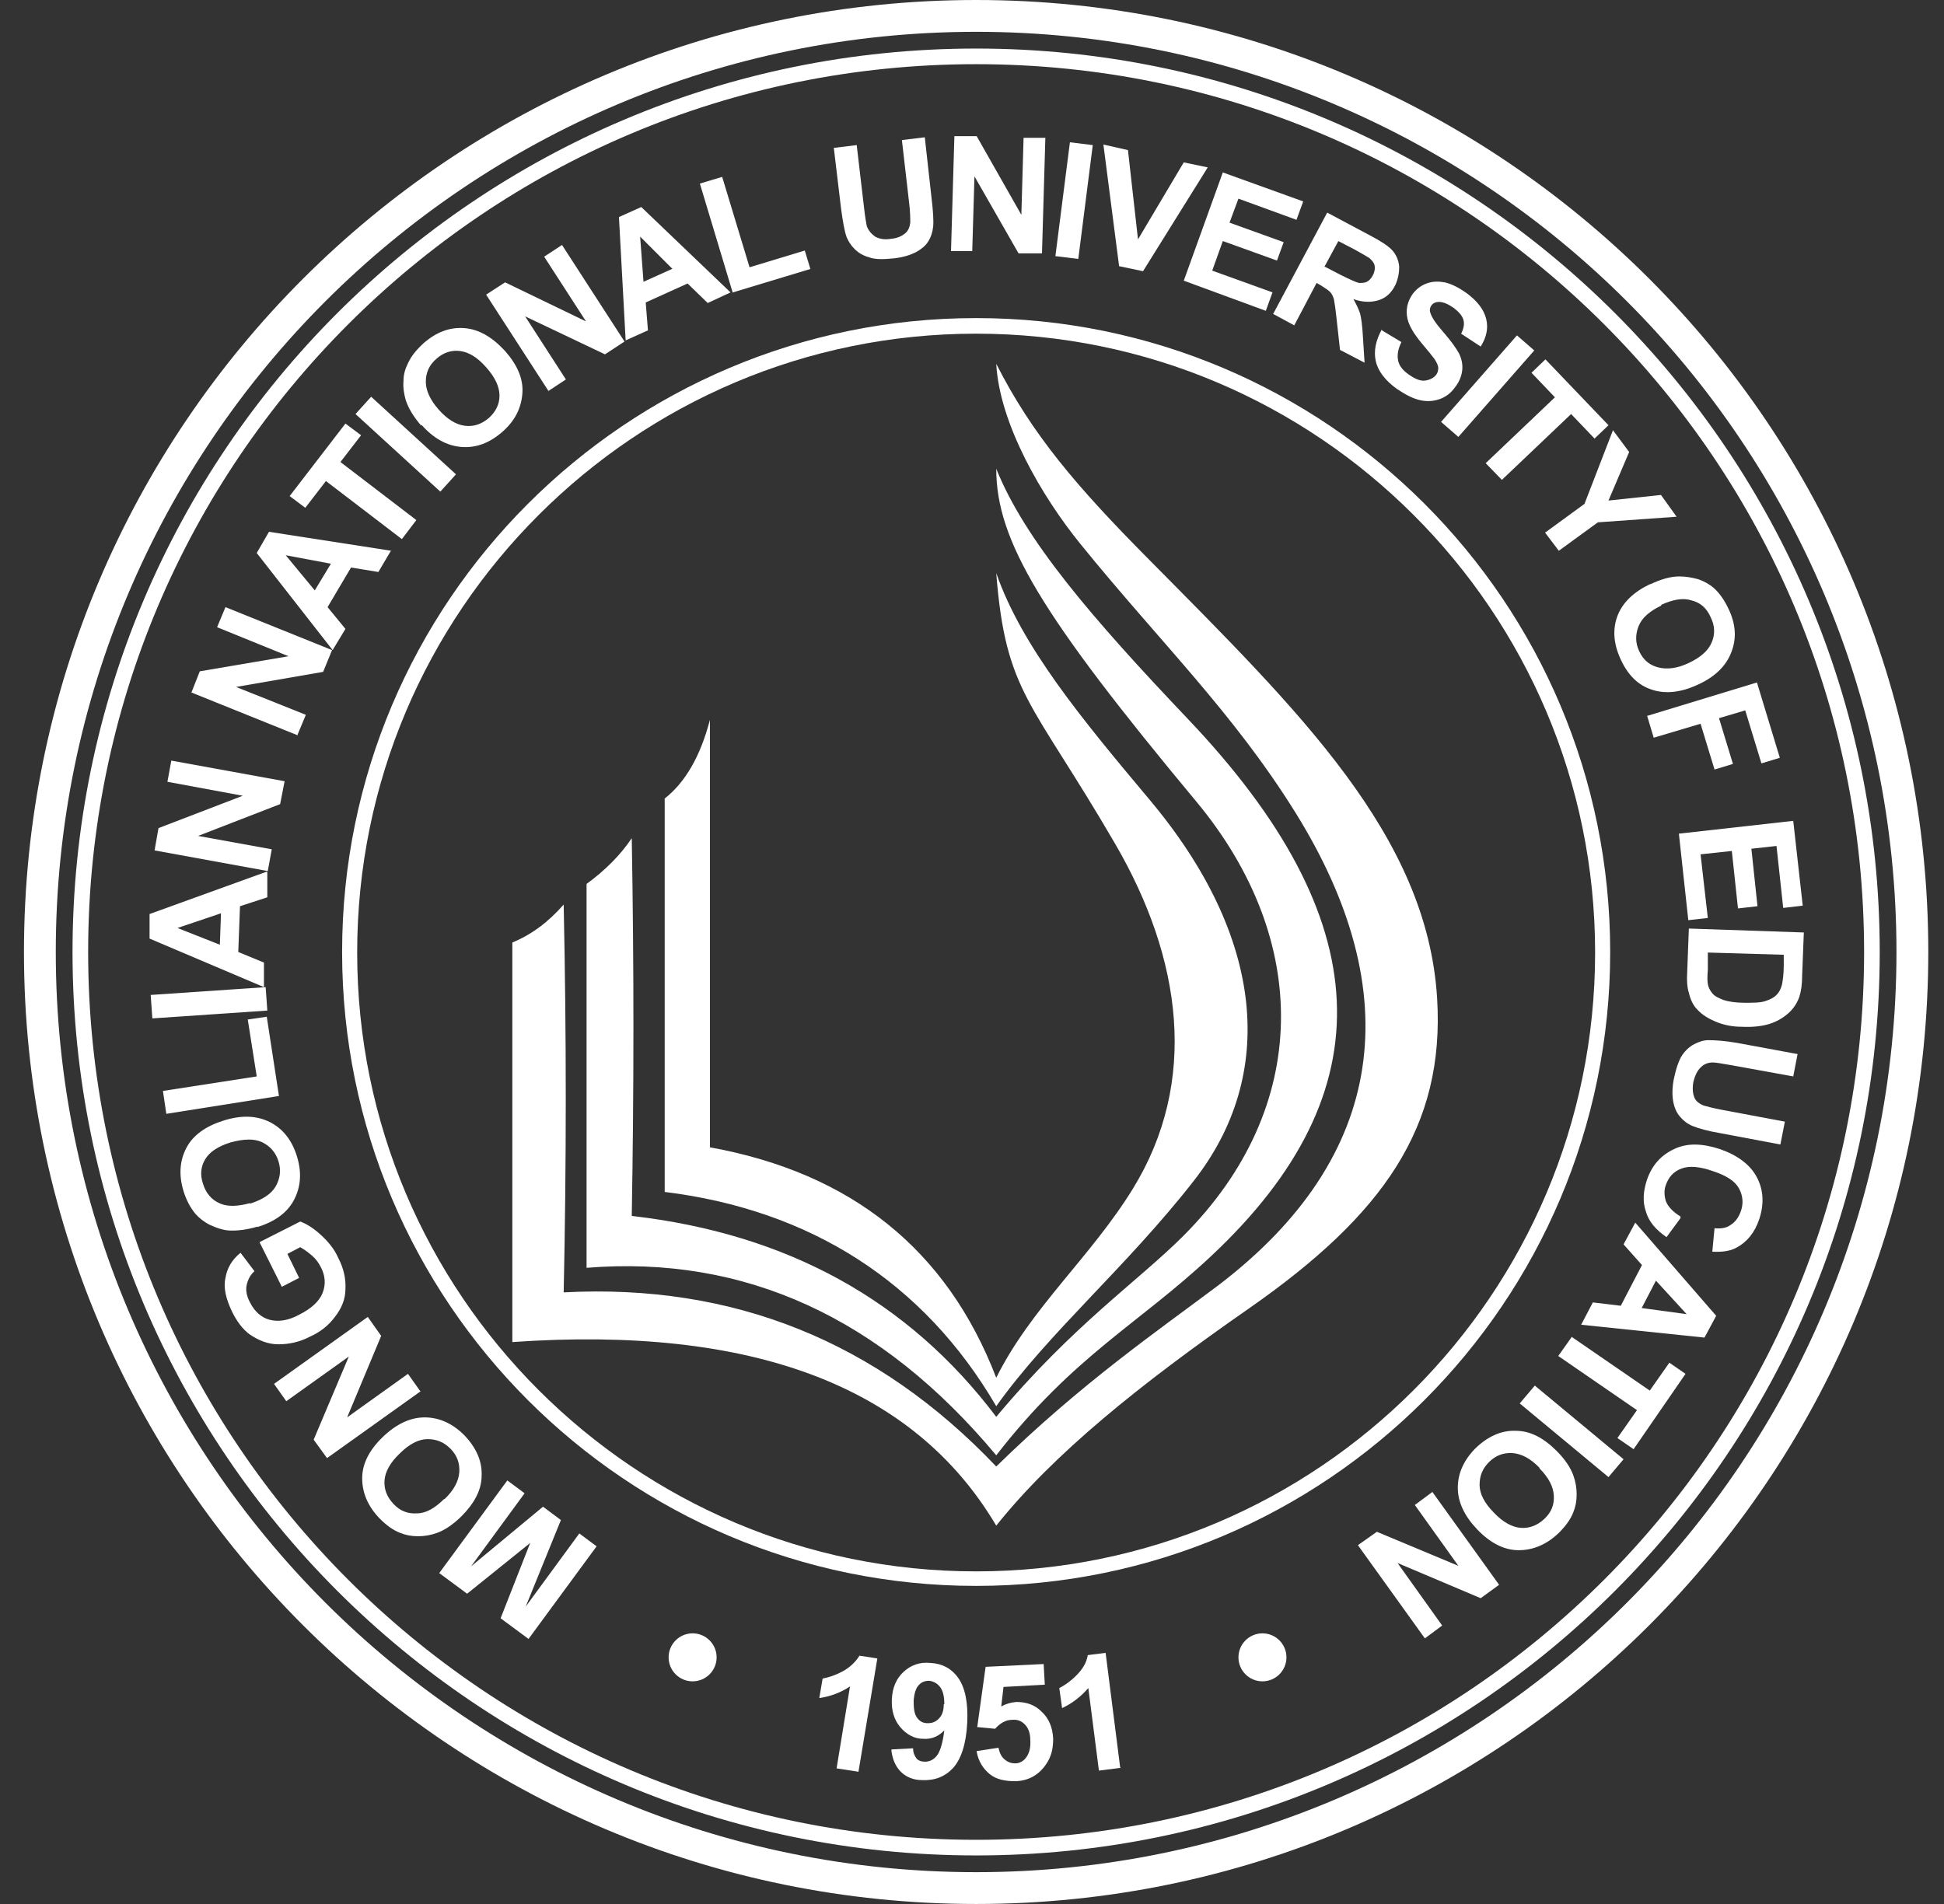
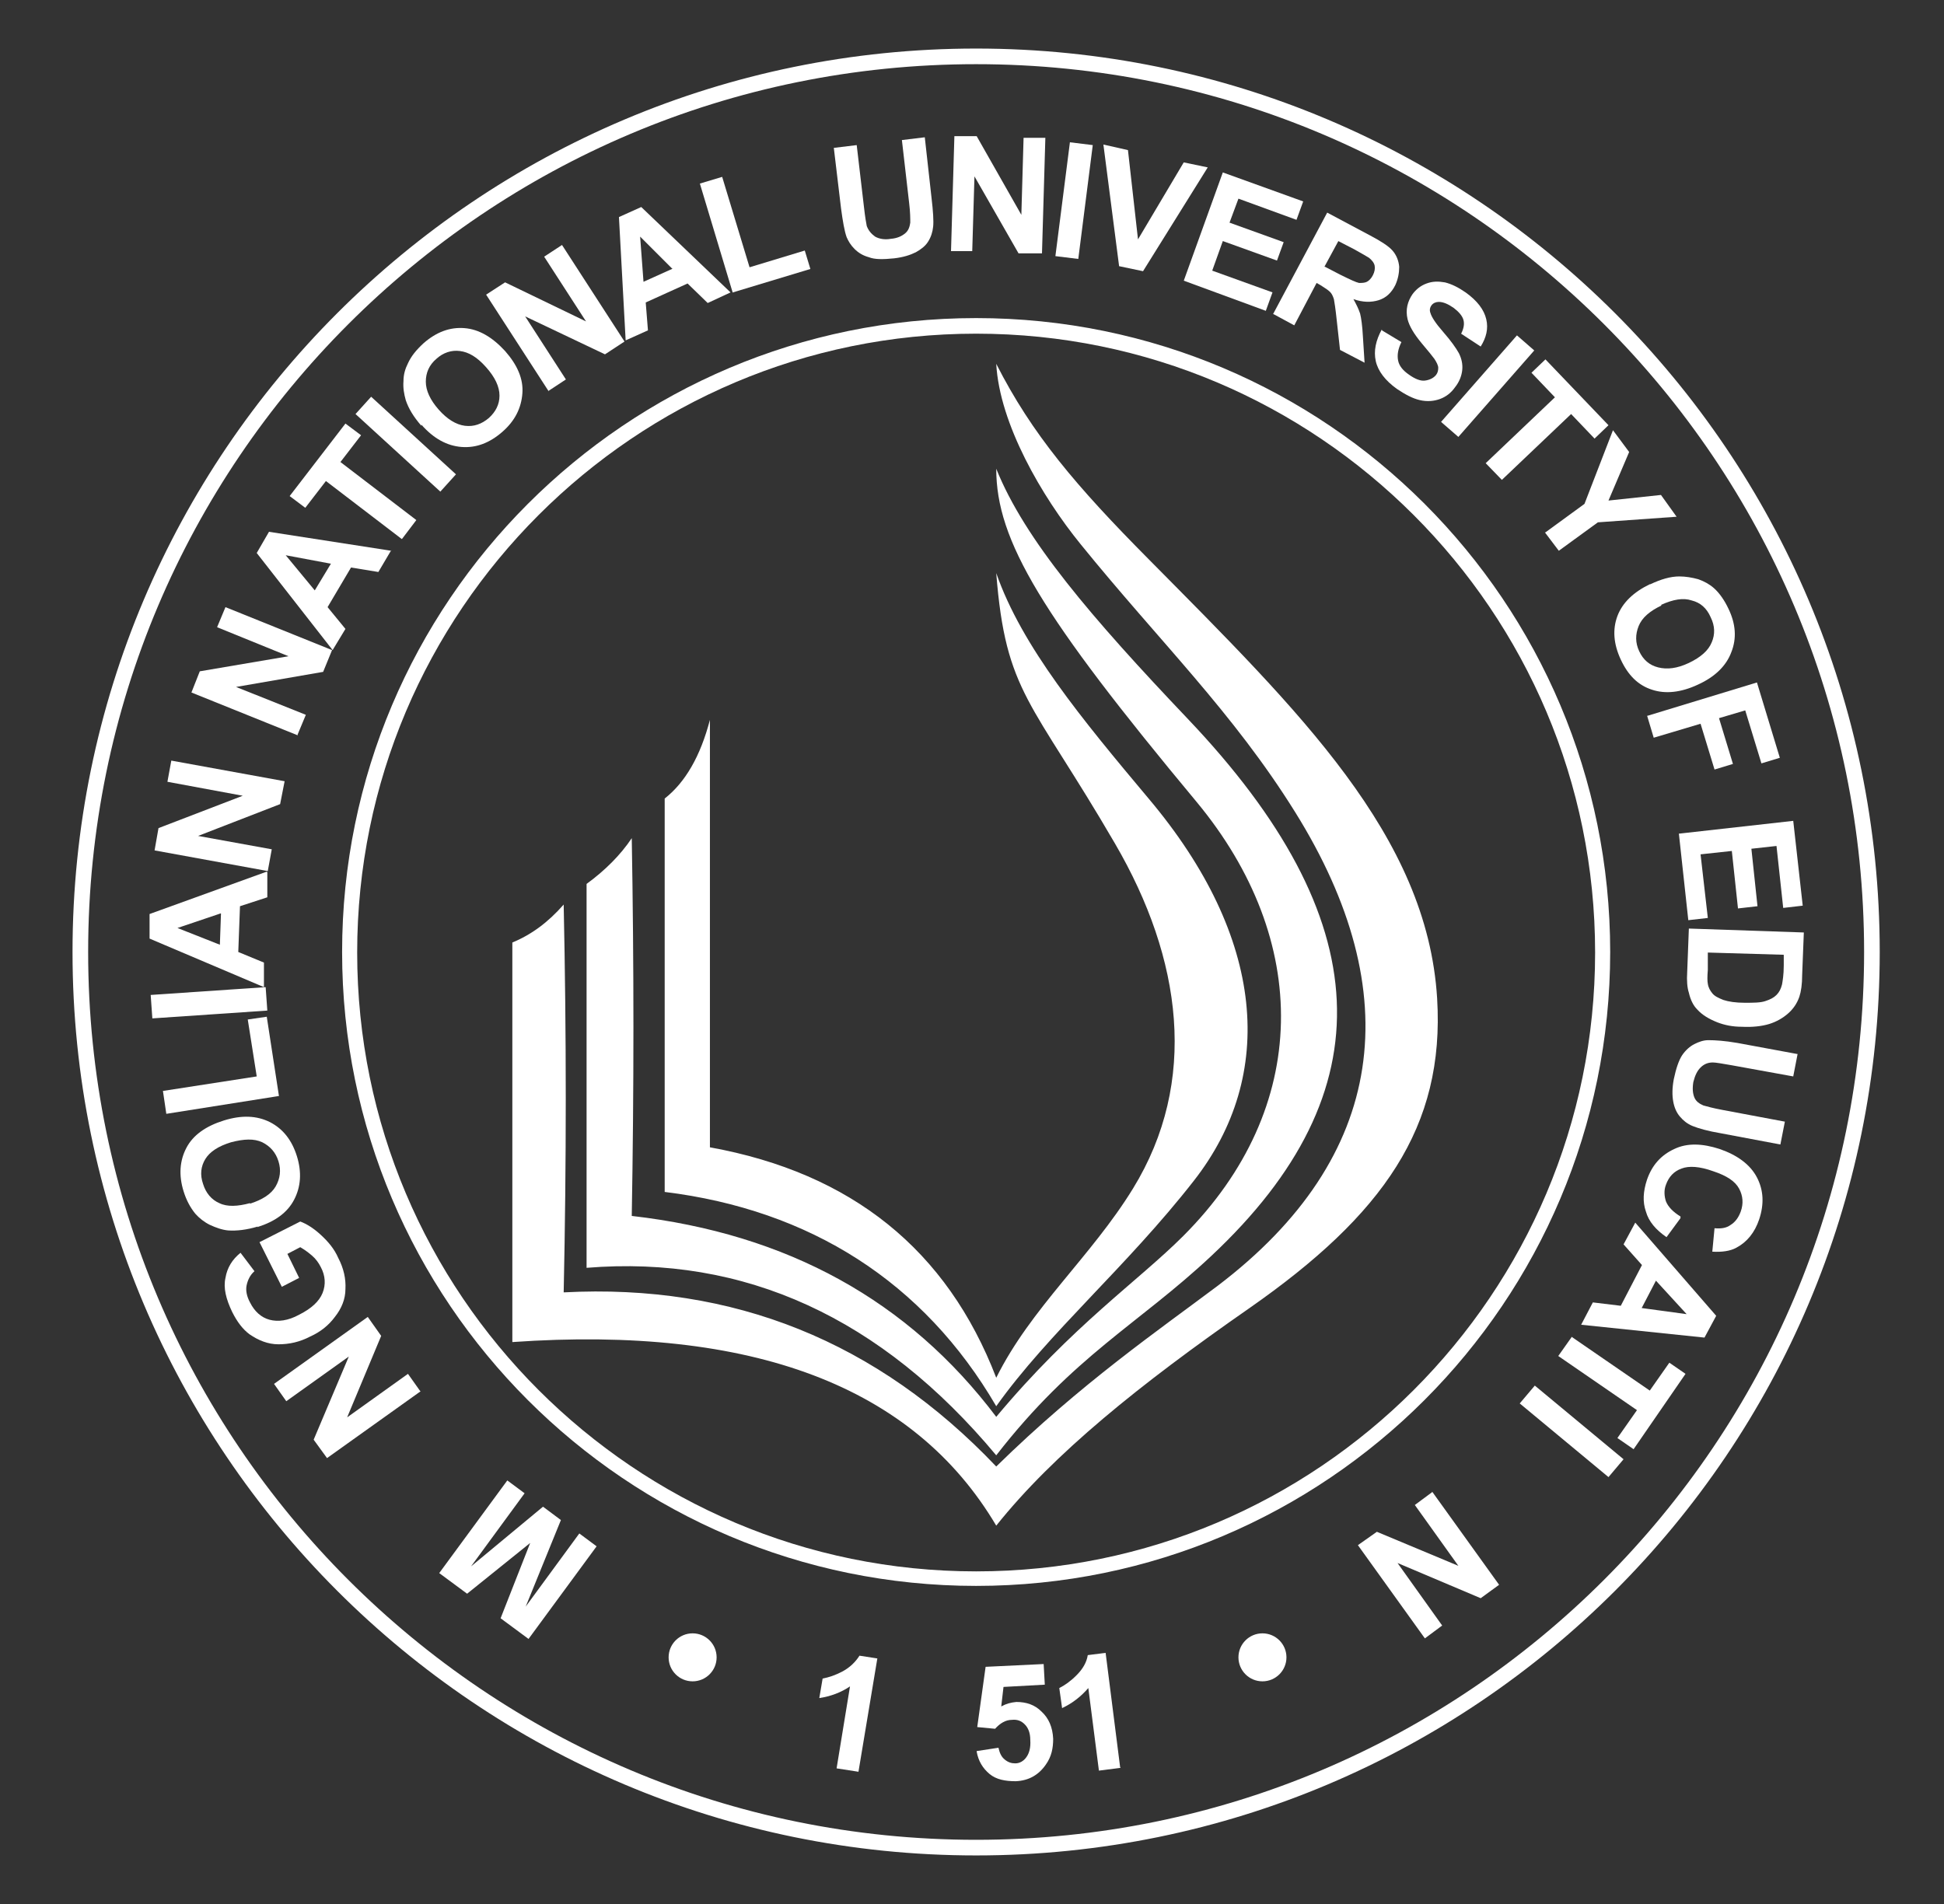
<svg xmlns="http://www.w3.org/2000/svg" width="49" height="48" viewBox="0 0 49 48" fill="none">
  <rect x="0" y="0" width="49" height="48" fill="#333333" stroke="none" />
  <path fill-rule="evenodd" clip-rule="evenodd" d="M24.604 1.224C37.181 1.224 47.38 11.423 47.38 24C47.38 36.577 37.181 46.776 24.604 46.776C12.027 46.776 1.828 36.577 1.828 24C1.828 11.423 12.027 1.224 24.604 1.224ZM40.431 8.174C36.379 4.122 30.794 1.618 24.604 1.618C18.414 1.618 12.829 4.122 8.778 8.174C4.726 12.225 2.222 17.81 2.222 24C2.222 30.19 4.726 35.775 8.778 39.827C12.829 43.878 18.414 46.382 24.604 46.382C30.794 46.382 36.379 43.878 40.431 39.827C44.482 35.775 46.986 30.19 46.986 24C46.986 17.81 44.482 12.225 40.431 8.174Z" fill="white" />
-   <path fill-rule="evenodd" clip-rule="evenodd" d="M24.604 0C37.856 0 48.604 10.748 48.604 24C48.604 37.252 37.856 48 24.604 48C11.352 48 0.604 37.252 0.604 24C0.604 10.748 11.352 0 24.604 0ZM41.008 7.597C36.815 3.404 31.005 0.802 24.604 0.802C18.203 0.802 12.393 3.404 8.201 7.597C4.009 11.789 1.406 17.599 1.406 24C1.406 30.401 4.009 36.211 8.201 40.403C12.393 44.596 18.203 47.198 24.604 47.198C31.005 47.198 36.815 44.596 41.008 40.403C45.2 36.211 47.802 30.401 47.802 24C47.802 17.599 45.2 11.789 41.008 7.597Z" fill="white" />
  <path fill-rule="evenodd" clip-rule="evenodd" d="M24.604 8.019C33.439 8.019 40.586 15.179 40.586 24C40.586 32.82 33.425 39.981 24.604 39.981C15.784 39.981 8.623 32.82 8.623 24C8.623 15.179 15.784 8.019 24.604 8.019ZM35.633 12.985C32.806 10.157 28.909 8.412 24.604 8.412C20.299 8.412 16.403 10.157 13.575 12.985C10.747 15.812 9.003 19.709 9.003 24.014C9.003 28.319 10.747 32.215 13.575 35.043C16.403 37.871 20.299 39.615 24.604 39.615C28.909 39.615 32.806 37.871 35.633 35.043C38.461 32.215 40.206 28.319 40.206 24.014C40.206 19.709 38.461 15.812 35.633 12.985Z" fill="white" />
  <path fill-rule="evenodd" clip-rule="evenodd" d="M17.894 18.148C17.655 19.062 17.275 19.723 16.754 20.131V30.049C20.412 30.499 23.282 32.314 25.111 35.451C26.433 33.594 28.389 31.948 30.091 29.768C32.173 27.109 31.905 23.634 28.951 20.131C27.277 18.134 25.758 16.305 25.111 14.448C25.35 17.486 25.997 17.641 28.107 21.271C29.795 24.169 30.217 27.264 28.557 29.965C27.502 31.681 25.983 32.975 25.111 34.734C23.873 31.512 21.467 29.571 17.894 28.924V18.148ZM12.914 23.761C13.392 23.564 13.814 23.254 14.208 22.804C14.278 26.068 14.278 29.318 14.208 32.581C18.485 32.356 22.114 33.819 25.111 36.971C27.249 34.875 29.218 33.524 30.696 32.413C34.972 29.163 35.479 25.027 32.651 20.483C31.076 17.951 29.218 16.164 27.235 13.716C26.264 12.521 25.195 10.692 25.111 9.172C26.011 10.945 27.122 12.253 28.965 14.11C32.75 17.937 35.971 21.06 36.224 25.168C36.421 28.417 34.86 30.626 31.497 32.975C28.726 34.903 26.56 36.647 25.111 38.462C23.029 34.945 18.963 33.411 12.914 33.834V23.789V23.761ZM14.785 22.284C15.249 21.946 15.643 21.552 15.924 21.13C15.98 24.309 15.98 27.475 15.924 30.654C19.849 31.104 22.902 32.792 25.111 35.719C27.038 33.411 28.684 32.3 29.823 31.161C33.059 27.925 33.045 23.691 30.161 20.216C26.25 15.517 25.111 13.632 25.111 11.817C25.828 13.604 27.502 15.559 29.95 18.134C34.719 23.156 34.972 27.503 30.527 31.667C28.698 33.383 27.066 34.171 25.111 36.689C22.213 33.215 18.766 31.639 14.785 31.962V22.27V22.284Z" fill="white" />
  <path d="M15.038 38.983L13.322 41.318L12.618 40.797L13.364 38.898L11.774 40.178L11.071 39.658L12.787 37.322L13.223 37.646L11.873 39.489L13.687 37.984L14.138 38.321L13.251 40.502L14.602 38.659L15.038 38.983Z" fill="white" />
-   <path d="M11.634 38.223C11.422 38.434 11.211 38.574 11.015 38.645C10.86 38.701 10.705 38.729 10.536 38.729C10.367 38.729 10.227 38.701 10.086 38.645C9.903 38.574 9.734 38.448 9.566 38.279C9.27 37.969 9.129 37.632 9.129 37.266C9.129 36.9 9.312 36.549 9.65 36.225C9.988 35.901 10.339 35.733 10.705 35.733C11.071 35.733 11.409 35.887 11.704 36.183C11.999 36.492 12.154 36.83 12.14 37.196C12.14 37.562 11.957 37.899 11.634 38.223ZM11.197 37.801C11.437 37.576 11.563 37.336 11.577 37.111C11.591 36.886 11.521 36.689 11.352 36.52C11.183 36.352 11.001 36.281 10.775 36.281C10.55 36.281 10.311 36.408 10.072 36.647C9.833 36.872 9.706 37.111 9.692 37.322C9.678 37.547 9.748 37.73 9.917 37.913C10.086 38.096 10.283 38.166 10.508 38.152C10.733 38.152 10.958 38.026 11.197 37.787V37.801Z" fill="white" />
  <path d="M10.607 35.071L8.243 36.759L7.906 36.295L8.792 34.199L7.216 35.325L6.907 34.888L9.27 33.2L9.608 33.678L8.75 35.732L10.283 34.635L10.592 35.071H10.607Z" fill="white" />
  <path d="M7.54 32.216L7.104 32.441L6.541 31.315L7.568 30.795C7.723 30.851 7.906 30.964 8.088 31.133C8.271 31.301 8.426 31.484 8.524 31.709C8.665 31.977 8.721 32.244 8.707 32.497C8.707 32.75 8.609 32.989 8.44 33.201C8.285 33.412 8.074 33.58 7.821 33.693C7.554 33.834 7.287 33.89 7.019 33.89C6.752 33.89 6.513 33.791 6.288 33.637C6.119 33.51 5.978 33.327 5.852 33.074C5.697 32.75 5.626 32.469 5.683 32.216C5.725 31.963 5.852 31.752 6.063 31.583L6.414 32.047C6.302 32.145 6.245 32.272 6.217 32.399C6.189 32.525 6.217 32.68 6.302 32.835C6.414 33.06 6.583 33.215 6.794 33.271C7.005 33.327 7.258 33.299 7.54 33.144C7.849 32.989 8.046 32.807 8.131 32.596C8.215 32.385 8.201 32.16 8.088 31.948C8.032 31.836 7.962 31.738 7.863 31.653C7.765 31.569 7.666 31.498 7.568 31.442L7.244 31.611L7.54 32.216Z" fill="white" />
  <path d="M6.499 30.921C6.217 31.006 5.964 31.034 5.753 31.02C5.598 31.006 5.444 30.95 5.289 30.879C5.148 30.809 5.022 30.71 4.923 30.598C4.797 30.443 4.698 30.26 4.628 30.035C4.501 29.627 4.529 29.261 4.698 28.938C4.867 28.614 5.19 28.389 5.641 28.248C6.091 28.108 6.471 28.122 6.808 28.291C7.132 28.459 7.357 28.741 7.484 29.149C7.61 29.557 7.582 29.923 7.413 30.246C7.244 30.57 6.935 30.795 6.485 30.936L6.499 30.921ZM6.302 30.345C6.611 30.246 6.836 30.105 6.949 29.909C7.061 29.712 7.09 29.501 7.019 29.276C6.949 29.05 6.808 28.896 6.611 28.797C6.4 28.699 6.147 28.713 5.823 28.797C5.5 28.896 5.289 29.036 5.176 29.219C5.064 29.402 5.036 29.613 5.12 29.852C5.19 30.077 5.331 30.246 5.528 30.331C5.725 30.429 5.992 30.415 6.302 30.331V30.345Z" fill="white" />
  <path d="M7.033 27.63L4.192 28.08L4.107 27.503L6.471 27.137L6.245 25.702L6.724 25.632L7.033 27.644V27.63Z" fill="white" />
  <path d="M6.738 25.477L3.84 25.674L3.798 25.083L6.696 24.886L6.738 25.477Z" fill="white" />
  <path d="M6.738 21.988V22.621L6.049 22.846L6.006 24L6.653 24.267V24.886L3.77 23.662V23.043L6.724 21.974L6.738 21.988ZM5.556 23.029L4.473 23.395L5.542 23.817L5.57 23.029H5.556Z" fill="white" />
  <path d="M6.752 21.96L3.896 21.439L3.995 20.877L6.119 20.061L4.22 19.709L4.318 19.175L7.174 19.695L7.061 20.272L4.993 21.074L6.85 21.411L6.752 21.946V21.96Z" fill="white" />
  <path d="M7.512 18.541L4.825 17.458L5.036 16.924L7.272 16.544L5.472 15.812L5.683 15.306L8.37 16.389L8.145 16.938L5.95 17.318L7.709 18.021L7.498 18.527L7.512 18.541Z" fill="white" />
  <path d="M9.861 13.871L9.537 14.42L8.848 14.307L8.257 15.306L8.707 15.855L8.384 16.389L6.471 13.941L6.78 13.407L9.861 13.885V13.871ZM8.328 14.209L7.202 13.998L7.934 14.884L8.342 14.209H8.328Z" fill="white" />
  <path d="M10.128 13.59L8.215 12.127L7.695 12.802L7.301 12.506L8.707 10.678L9.101 10.973L8.581 11.648L10.494 13.111L10.142 13.575L10.128 13.59Z" fill="white" />
  <path d="M11.099 12.394L8.961 10.438L9.355 10.002L11.493 11.958L11.099 12.394Z" fill="white" />
  <path d="M10.621 10.734C10.424 10.509 10.297 10.298 10.227 10.087C10.184 9.932 10.156 9.777 10.17 9.608C10.17 9.44 10.213 9.299 10.283 9.158C10.367 8.975 10.494 8.821 10.677 8.652C11 8.37 11.338 8.244 11.704 8.272C12.07 8.3 12.407 8.497 12.731 8.849C13.04 9.2 13.195 9.552 13.167 9.918C13.139 10.284 12.984 10.607 12.66 10.889C12.337 11.17 11.999 11.296 11.633 11.268C11.268 11.24 10.93 11.057 10.621 10.706V10.734ZM11.057 10.326C11.268 10.565 11.493 10.706 11.718 10.734C11.943 10.762 12.14 10.692 12.323 10.537C12.492 10.382 12.59 10.199 12.59 9.974C12.59 9.749 12.478 9.51 12.252 9.257C12.027 9.003 11.816 8.877 11.591 8.849C11.38 8.821 11.169 8.891 11 9.046C10.818 9.2 10.733 9.397 10.733 9.622C10.733 9.848 10.846 10.087 11.057 10.326Z" fill="white" />
  <path d="M13.828 9.862L12.253 7.428L12.731 7.118L14.771 8.103L13.716 6.471L14.166 6.176L15.741 8.61L15.249 8.933L13.237 7.976L14.264 9.566L13.814 9.862H13.828Z" fill="white" />
  <path d="M18.414 7.372L17.838 7.639L17.331 7.147L16.276 7.625L16.332 8.328L15.77 8.581L15.601 5.472L16.163 5.219L18.414 7.372ZM16.951 6.781L16.135 5.965L16.22 7.104L16.937 6.781H16.951Z" fill="white" />
  <path d="M18.471 7.386L17.641 4.628L18.203 4.459L18.893 6.738L20.285 6.316L20.426 6.781L18.471 7.372V7.386Z" fill="white" />
  <path d="M21.017 3.728L21.594 3.658L21.777 5.219C21.805 5.472 21.833 5.627 21.847 5.697C21.889 5.81 21.959 5.894 22.058 5.965C22.156 6.021 22.297 6.049 22.452 6.021C22.621 6.007 22.733 5.951 22.818 5.88C22.902 5.81 22.93 5.712 22.944 5.613C22.944 5.515 22.944 5.346 22.916 5.121L22.733 3.531L23.31 3.461L23.479 4.98C23.521 5.332 23.535 5.571 23.521 5.712C23.507 5.852 23.465 5.979 23.394 6.091C23.324 6.204 23.212 6.288 23.085 6.359C22.944 6.429 22.775 6.485 22.536 6.513C22.255 6.542 22.044 6.542 21.903 6.485C21.748 6.443 21.636 6.373 21.537 6.274C21.439 6.176 21.383 6.077 21.34 5.979C21.284 5.824 21.242 5.571 21.2 5.261L21.017 3.728Z" fill="white" />
  <path d="M23.971 6.331L24.056 3.433H24.618L25.744 5.416L25.8 3.475H26.349L26.264 6.387H25.673L24.562 4.446L24.506 6.331H23.957H23.971Z" fill="white" />
  <path d="M26.602 6.457L26.968 3.587L27.544 3.658L27.179 6.528L26.602 6.457Z" fill="white" />
  <path d="M28.206 6.696L27.812 3.644L28.431 3.784L28.684 6.035L29.837 4.094L30.442 4.22L28.811 6.837L28.206 6.71V6.696Z" fill="white" />
  <path d="M29.838 7.076L30.822 4.347L32.848 5.078L32.679 5.542L31.216 5.008L30.991 5.613L32.356 6.105L32.187 6.569L30.822 6.077L30.555 6.823L32.074 7.371L31.906 7.836L29.838 7.076Z" fill="white" />
  <path d="M32.088 7.92L33.453 5.36L34.536 5.937C34.803 6.078 35.001 6.204 35.099 6.317C35.197 6.429 35.254 6.57 35.268 6.725C35.268 6.879 35.24 7.034 35.169 7.189C35.071 7.386 34.93 7.513 34.747 7.569C34.564 7.625 34.353 7.625 34.114 7.541C34.184 7.667 34.241 7.78 34.283 7.906C34.311 8.019 34.339 8.216 34.353 8.483L34.395 9.144L33.776 8.821L33.692 8.061C33.664 7.794 33.636 7.611 33.622 7.541C33.594 7.456 33.566 7.4 33.523 7.358C33.481 7.316 33.397 7.259 33.284 7.189L33.186 7.133L32.623 8.202L32.102 7.92H32.088ZM33.397 6.725L33.776 6.922C34.03 7.048 34.184 7.119 34.255 7.133C34.325 7.133 34.395 7.133 34.452 7.105C34.508 7.076 34.564 7.02 34.606 6.936C34.649 6.851 34.663 6.767 34.649 6.697C34.635 6.626 34.578 6.556 34.508 6.5C34.466 6.471 34.339 6.401 34.142 6.289L33.734 6.078L33.383 6.725H33.397Z" fill="white" />
  <path d="M34.832 8.328L35.324 8.624C35.24 8.793 35.212 8.947 35.24 9.088C35.268 9.229 35.366 9.341 35.507 9.44C35.662 9.552 35.802 9.609 35.915 9.595C36.027 9.58 36.126 9.538 36.196 9.454C36.239 9.398 36.252 9.341 36.252 9.271C36.252 9.215 36.21 9.13 36.154 9.046C36.112 8.99 36.013 8.863 35.845 8.666C35.633 8.413 35.521 8.216 35.479 8.047C35.422 7.808 35.479 7.597 35.605 7.414C35.69 7.301 35.802 7.203 35.957 7.147C36.112 7.09 36.252 7.09 36.421 7.119C36.59 7.161 36.759 7.245 36.942 7.372C37.237 7.583 37.406 7.808 37.462 8.047C37.519 8.286 37.462 8.511 37.322 8.736L36.829 8.413C36.9 8.272 36.914 8.16 36.886 8.061C36.858 7.963 36.773 7.864 36.646 7.766C36.506 7.667 36.379 7.611 36.267 7.611C36.196 7.611 36.126 7.639 36.084 7.695C36.041 7.752 36.027 7.822 36.056 7.892C36.084 7.991 36.182 8.146 36.379 8.371C36.576 8.596 36.703 8.779 36.773 8.905C36.843 9.046 36.871 9.187 36.857 9.327C36.843 9.468 36.787 9.623 36.675 9.763C36.576 9.904 36.45 10.002 36.295 10.059C36.14 10.115 35.971 10.129 35.788 10.087C35.605 10.045 35.422 9.946 35.212 9.806C34.916 9.595 34.733 9.355 34.677 9.102C34.621 8.849 34.677 8.582 34.832 8.3V8.328Z" fill="white" />
  <path d="M36.323 10.636L38.236 8.455L38.672 8.835L36.759 11.015L36.323 10.636Z" fill="white" />
  <path d="M37.448 11.677L39.193 10.016L38.602 9.397L38.954 9.06L40.543 10.72L40.192 11.057L39.601 10.438L37.856 12.098L37.448 11.677Z" fill="white" />
  <path d="M38.954 13.421L39.938 12.703L40.656 10.846L41.064 11.395L40.543 12.619L41.866 12.478L42.26 13.027L40.276 13.168L39.291 13.885L38.94 13.421H38.954Z" fill="white" />
  <path d="M41.598 14.729C41.866 14.603 42.105 14.532 42.33 14.532C42.485 14.532 42.653 14.56 42.808 14.603C42.963 14.659 43.09 14.729 43.202 14.828C43.343 14.954 43.469 15.137 43.568 15.348C43.751 15.728 43.779 16.094 43.638 16.445C43.512 16.783 43.23 17.064 42.794 17.261C42.372 17.458 41.978 17.501 41.641 17.388C41.289 17.276 41.036 17.022 40.853 16.628C40.67 16.235 40.642 15.869 40.768 15.531C40.895 15.193 41.176 14.926 41.584 14.729H41.598ZM41.88 15.264C41.584 15.404 41.387 15.573 41.303 15.784C41.218 15.995 41.218 16.206 41.317 16.417C41.415 16.628 41.57 16.769 41.795 16.825C42.02 16.882 42.274 16.853 42.569 16.713C42.864 16.572 43.061 16.403 43.146 16.192C43.23 15.995 43.23 15.784 43.118 15.559C43.019 15.334 42.864 15.193 42.639 15.137C42.428 15.067 42.175 15.109 41.866 15.25L41.88 15.264Z" fill="white" />
  <path d="M41.514 18.049L44.285 17.205L44.862 19.104L44.398 19.245L43.99 17.909L43.329 18.105L43.68 19.259L43.216 19.4L42.864 18.246L41.683 18.598L41.514 18.035V18.049Z" fill="white" />
  <path d="M42.316 21.017L45.2 20.694L45.439 22.832L44.947 22.889L44.778 21.327L44.145 21.397L44.299 22.846L43.807 22.902L43.652 21.453L42.864 21.538L43.047 23.142L42.555 23.198L42.316 21.003V21.017Z" fill="white" />
  <path d="M45.467 23.508L45.425 24.577C45.425 24.816 45.397 24.999 45.355 25.125C45.298 25.294 45.2 25.435 45.073 25.547C44.947 25.66 44.778 25.759 44.595 25.815C44.412 25.871 44.173 25.899 43.906 25.885C43.666 25.885 43.469 25.843 43.286 25.773C43.075 25.688 42.907 25.59 42.78 25.449C42.682 25.351 42.611 25.21 42.569 25.027C42.527 24.9 42.513 24.718 42.527 24.506L42.569 23.409L45.467 23.508ZM44.961 24.07L43.047 24.014V24.45C43.033 24.619 43.033 24.732 43.047 24.802C43.062 24.9 43.104 24.971 43.16 25.041C43.216 25.111 43.301 25.154 43.441 25.21C43.568 25.252 43.751 25.28 43.976 25.28C44.201 25.28 44.37 25.28 44.496 25.238C44.623 25.196 44.707 25.154 44.778 25.083C44.848 25.013 44.89 24.928 44.918 24.816C44.932 24.732 44.961 24.577 44.961 24.338V24.07Z" fill="white" />
  <path d="M45.312 26.56L45.2 27.137L43.652 26.856C43.413 26.814 43.244 26.785 43.174 26.785C43.047 26.785 42.949 26.828 42.864 26.912C42.78 26.996 42.724 27.109 42.682 27.278C42.654 27.447 42.668 27.573 42.71 27.672C42.752 27.77 42.836 27.826 42.935 27.869C43.033 27.897 43.188 27.939 43.413 27.981L44.989 28.277L44.876 28.853L43.385 28.572C43.047 28.516 42.808 28.445 42.668 28.389C42.527 28.333 42.428 28.248 42.344 28.15C42.26 28.052 42.203 27.925 42.175 27.77C42.147 27.615 42.147 27.433 42.189 27.207C42.245 26.94 42.316 26.729 42.4 26.602C42.485 26.476 42.597 26.377 42.71 26.321C42.822 26.265 42.935 26.223 43.062 26.223C43.23 26.223 43.469 26.237 43.793 26.293L45.312 26.574V26.56Z" fill="white" />
  <path d="M42.358 30.71L42.006 31.189C41.739 31.006 41.556 30.795 41.486 30.542C41.401 30.302 41.416 30.035 41.514 29.74C41.641 29.374 41.866 29.121 42.203 28.966C42.527 28.811 42.907 28.825 43.343 28.966C43.793 29.121 44.117 29.36 44.285 29.683C44.454 30.007 44.468 30.359 44.342 30.739C44.229 31.076 44.032 31.315 43.765 31.456C43.61 31.541 43.399 31.569 43.16 31.555L43.216 30.964C43.371 30.978 43.512 30.964 43.624 30.879C43.737 30.809 43.821 30.696 43.877 30.542C43.948 30.345 43.934 30.148 43.835 29.965C43.737 29.782 43.526 29.641 43.188 29.529C42.836 29.402 42.569 29.388 42.386 29.459C42.189 29.529 42.063 29.669 41.992 29.866C41.936 30.007 41.95 30.162 41.992 30.288C42.049 30.429 42.175 30.556 42.358 30.668V30.71Z" fill="white" />
  <path d="M39.854 33.397L40.149 32.834L40.853 32.919L41.387 31.892L40.923 31.371L41.218 30.823L43.258 33.172L42.963 33.721L39.854 33.397ZM41.373 32.975L42.513 33.13L41.739 32.286L41.373 32.989V32.975Z" fill="white" />
  <path d="M39.601 33.693L41.584 35.057L42.077 34.354L42.485 34.635L41.176 36.535L40.768 36.253L41.261 35.55L39.277 34.185L39.615 33.707L39.601 33.693Z" fill="white" />
  <path d="M38.686 34.931L40.923 36.788L40.543 37.238L38.306 35.381L38.686 34.931Z" fill="white" />
-   <path d="M39.235 36.577C39.446 36.788 39.587 36.999 39.657 37.196C39.713 37.351 39.741 37.505 39.741 37.674C39.741 37.843 39.713 37.984 39.657 38.124C39.587 38.307 39.46 38.476 39.291 38.645C38.982 38.94 38.644 39.081 38.278 39.081C37.913 39.081 37.561 38.898 37.237 38.56C36.914 38.223 36.745 37.871 36.745 37.505C36.745 37.14 36.9 36.802 37.195 36.507C37.505 36.211 37.842 36.056 38.208 36.071C38.574 36.071 38.911 36.253 39.235 36.577ZM38.813 37.013C38.588 36.774 38.349 36.647 38.124 36.633C37.898 36.619 37.702 36.69 37.533 36.858C37.364 37.027 37.294 37.21 37.294 37.435C37.294 37.66 37.42 37.899 37.659 38.139C37.884 38.378 38.124 38.504 38.335 38.518C38.546 38.532 38.743 38.462 38.925 38.293C39.108 38.124 39.179 37.927 39.165 37.702C39.151 37.477 39.038 37.252 38.799 37.013H38.813Z" fill="white" />
  <path d="M36.098 37.604L37.786 39.953L37.322 40.291L35.226 39.404L36.351 40.98L35.915 41.304L34.227 38.954L34.705 38.617L36.759 39.475L35.662 37.941L36.098 37.618V37.604Z" fill="white" />
  <path d="M21.636 44.666L21.087 44.581L21.425 42.514C21.2 42.668 20.933 42.767 20.651 42.809L20.735 42.316C20.89 42.288 21.059 42.232 21.242 42.134C21.425 42.035 21.566 41.895 21.664 41.74L22.114 41.81L21.636 44.68V44.666Z" fill="white" />
  <path d="M28.248 44.567L27.699 44.638L27.432 42.556C27.249 42.767 27.038 42.936 26.771 43.062L26.7 42.556C26.841 42.485 26.982 42.387 27.136 42.232C27.291 42.077 27.39 41.909 27.418 41.726L27.868 41.669L28.234 44.553L28.248 44.567Z" fill="white" />
-   <path d="M22.48 44.103L23.015 44.075C23.015 44.188 23.057 44.272 23.099 44.328C23.141 44.385 23.226 44.413 23.31 44.413C23.423 44.413 23.521 44.371 23.605 44.272C23.69 44.174 23.76 43.963 23.802 43.625C23.648 43.78 23.479 43.85 23.268 43.836C23.043 43.836 22.846 43.724 22.691 43.541C22.536 43.358 22.466 43.119 22.48 42.837C22.494 42.542 22.593 42.317 22.775 42.148C22.958 41.979 23.183 41.895 23.451 41.923C23.746 41.937 23.985 42.063 24.154 42.303C24.323 42.542 24.407 42.922 24.379 43.442C24.351 43.977 24.224 44.343 24.027 44.568C23.816 44.793 23.563 44.891 23.24 44.877C23.015 44.877 22.832 44.793 22.705 44.666C22.578 44.539 22.494 44.357 22.466 44.117L22.48 44.103ZM23.802 42.964C23.802 42.781 23.774 42.64 23.704 42.542C23.634 42.443 23.535 42.387 23.423 42.373C23.324 42.373 23.226 42.401 23.155 42.486C23.085 42.556 23.043 42.697 23.029 42.879C23.029 43.062 23.043 43.203 23.113 43.301C23.183 43.4 23.268 43.442 23.38 43.442C23.493 43.442 23.577 43.414 23.662 43.33C23.746 43.245 23.788 43.133 23.788 42.964H23.802Z" fill="white" />
  <path d="M24.618 44.145L25.167 44.061C25.195 44.188 25.237 44.286 25.322 44.356C25.406 44.427 25.491 44.455 25.589 44.455C25.701 44.455 25.8 44.398 25.87 44.3C25.941 44.202 25.983 44.061 25.969 43.864C25.969 43.681 25.913 43.554 25.828 43.47C25.744 43.386 25.645 43.343 25.505 43.358C25.35 43.358 25.209 43.442 25.082 43.583L24.632 43.54L24.843 42.021L26.306 41.951L26.335 42.471L25.294 42.528L25.237 43.02C25.364 42.95 25.476 42.921 25.617 42.907C25.87 42.907 26.081 42.978 26.25 43.147C26.433 43.315 26.532 43.54 26.546 43.836C26.546 44.075 26.503 44.286 26.363 44.483C26.18 44.75 25.927 44.891 25.603 44.905C25.336 44.905 25.111 44.863 24.942 44.722C24.773 44.581 24.66 44.398 24.618 44.159V44.145Z" fill="white" />
  <path d="M31.821 42.387C32.155 42.387 32.426 42.116 32.426 41.782C32.426 41.448 32.155 41.177 31.821 41.177C31.487 41.177 31.216 41.448 31.216 41.782C31.216 42.116 31.487 42.387 31.821 42.387Z" fill="white" />
  <path d="M17.458 42.387C17.792 42.387 18.063 42.116 18.063 41.782C18.063 41.448 17.792 41.177 17.458 41.177C17.123 41.177 16.853 41.448 16.853 41.782C16.853 42.116 17.123 42.387 17.458 42.387Z" fill="white" />
</svg>